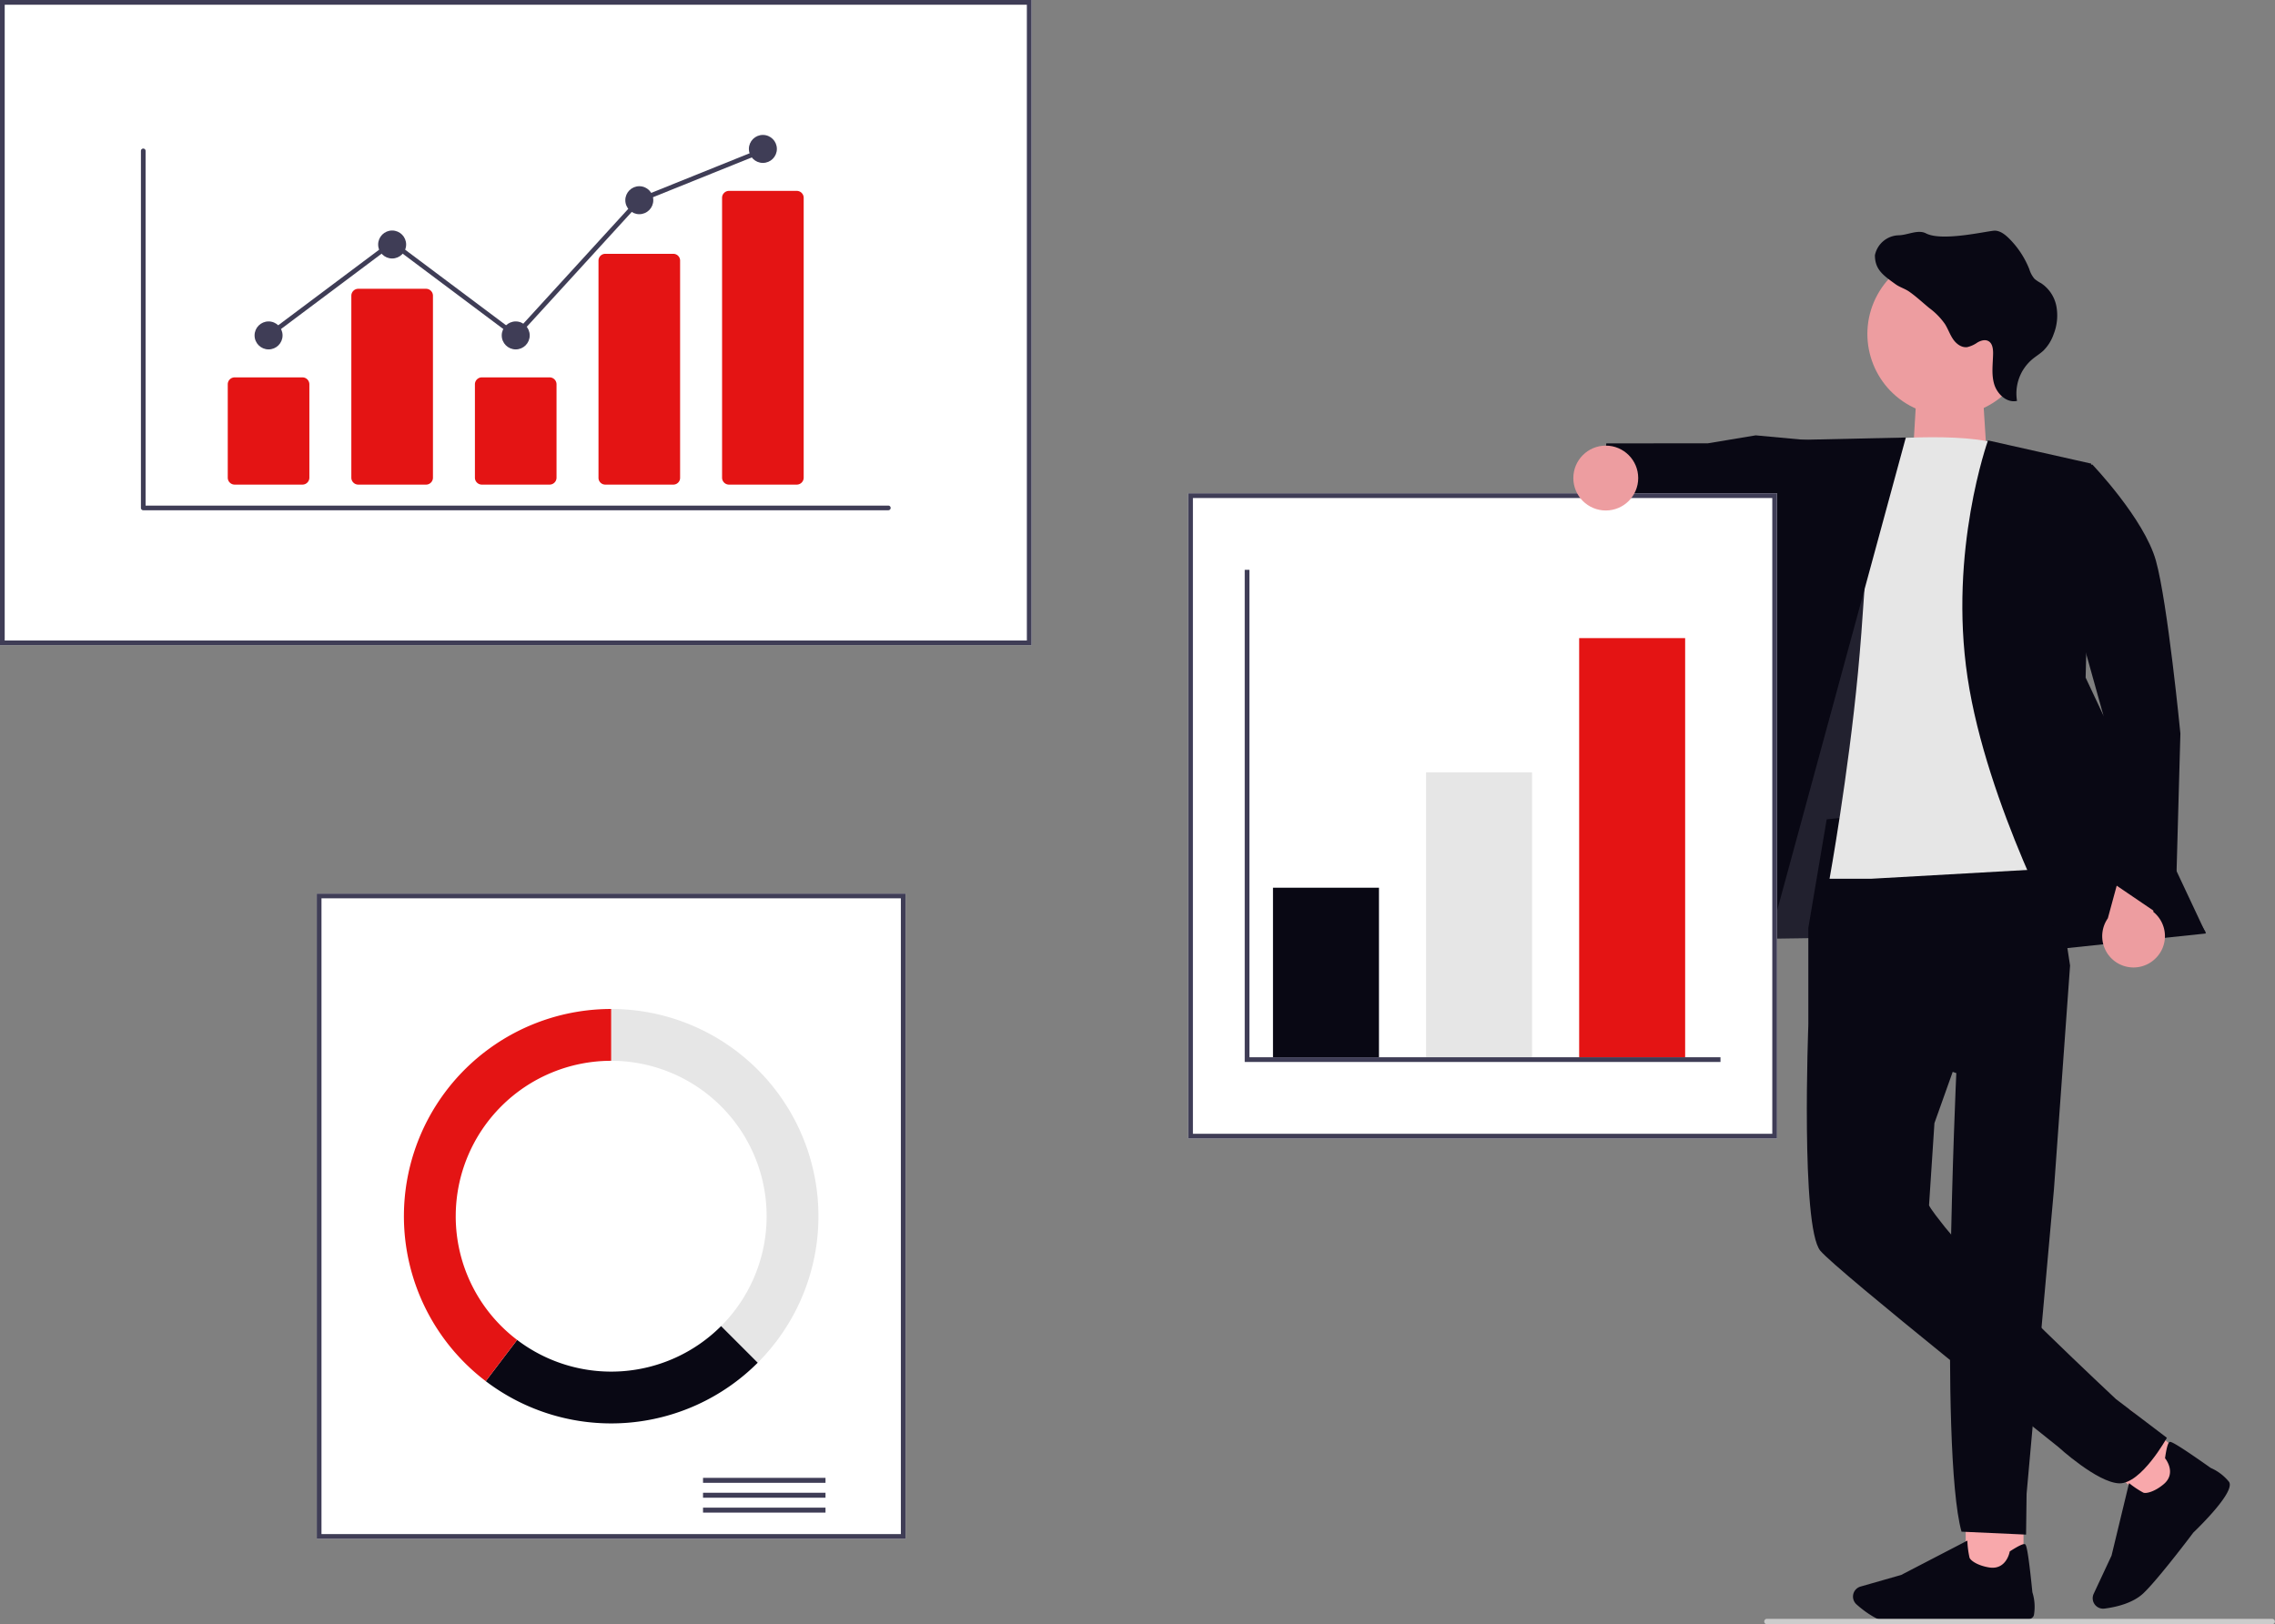
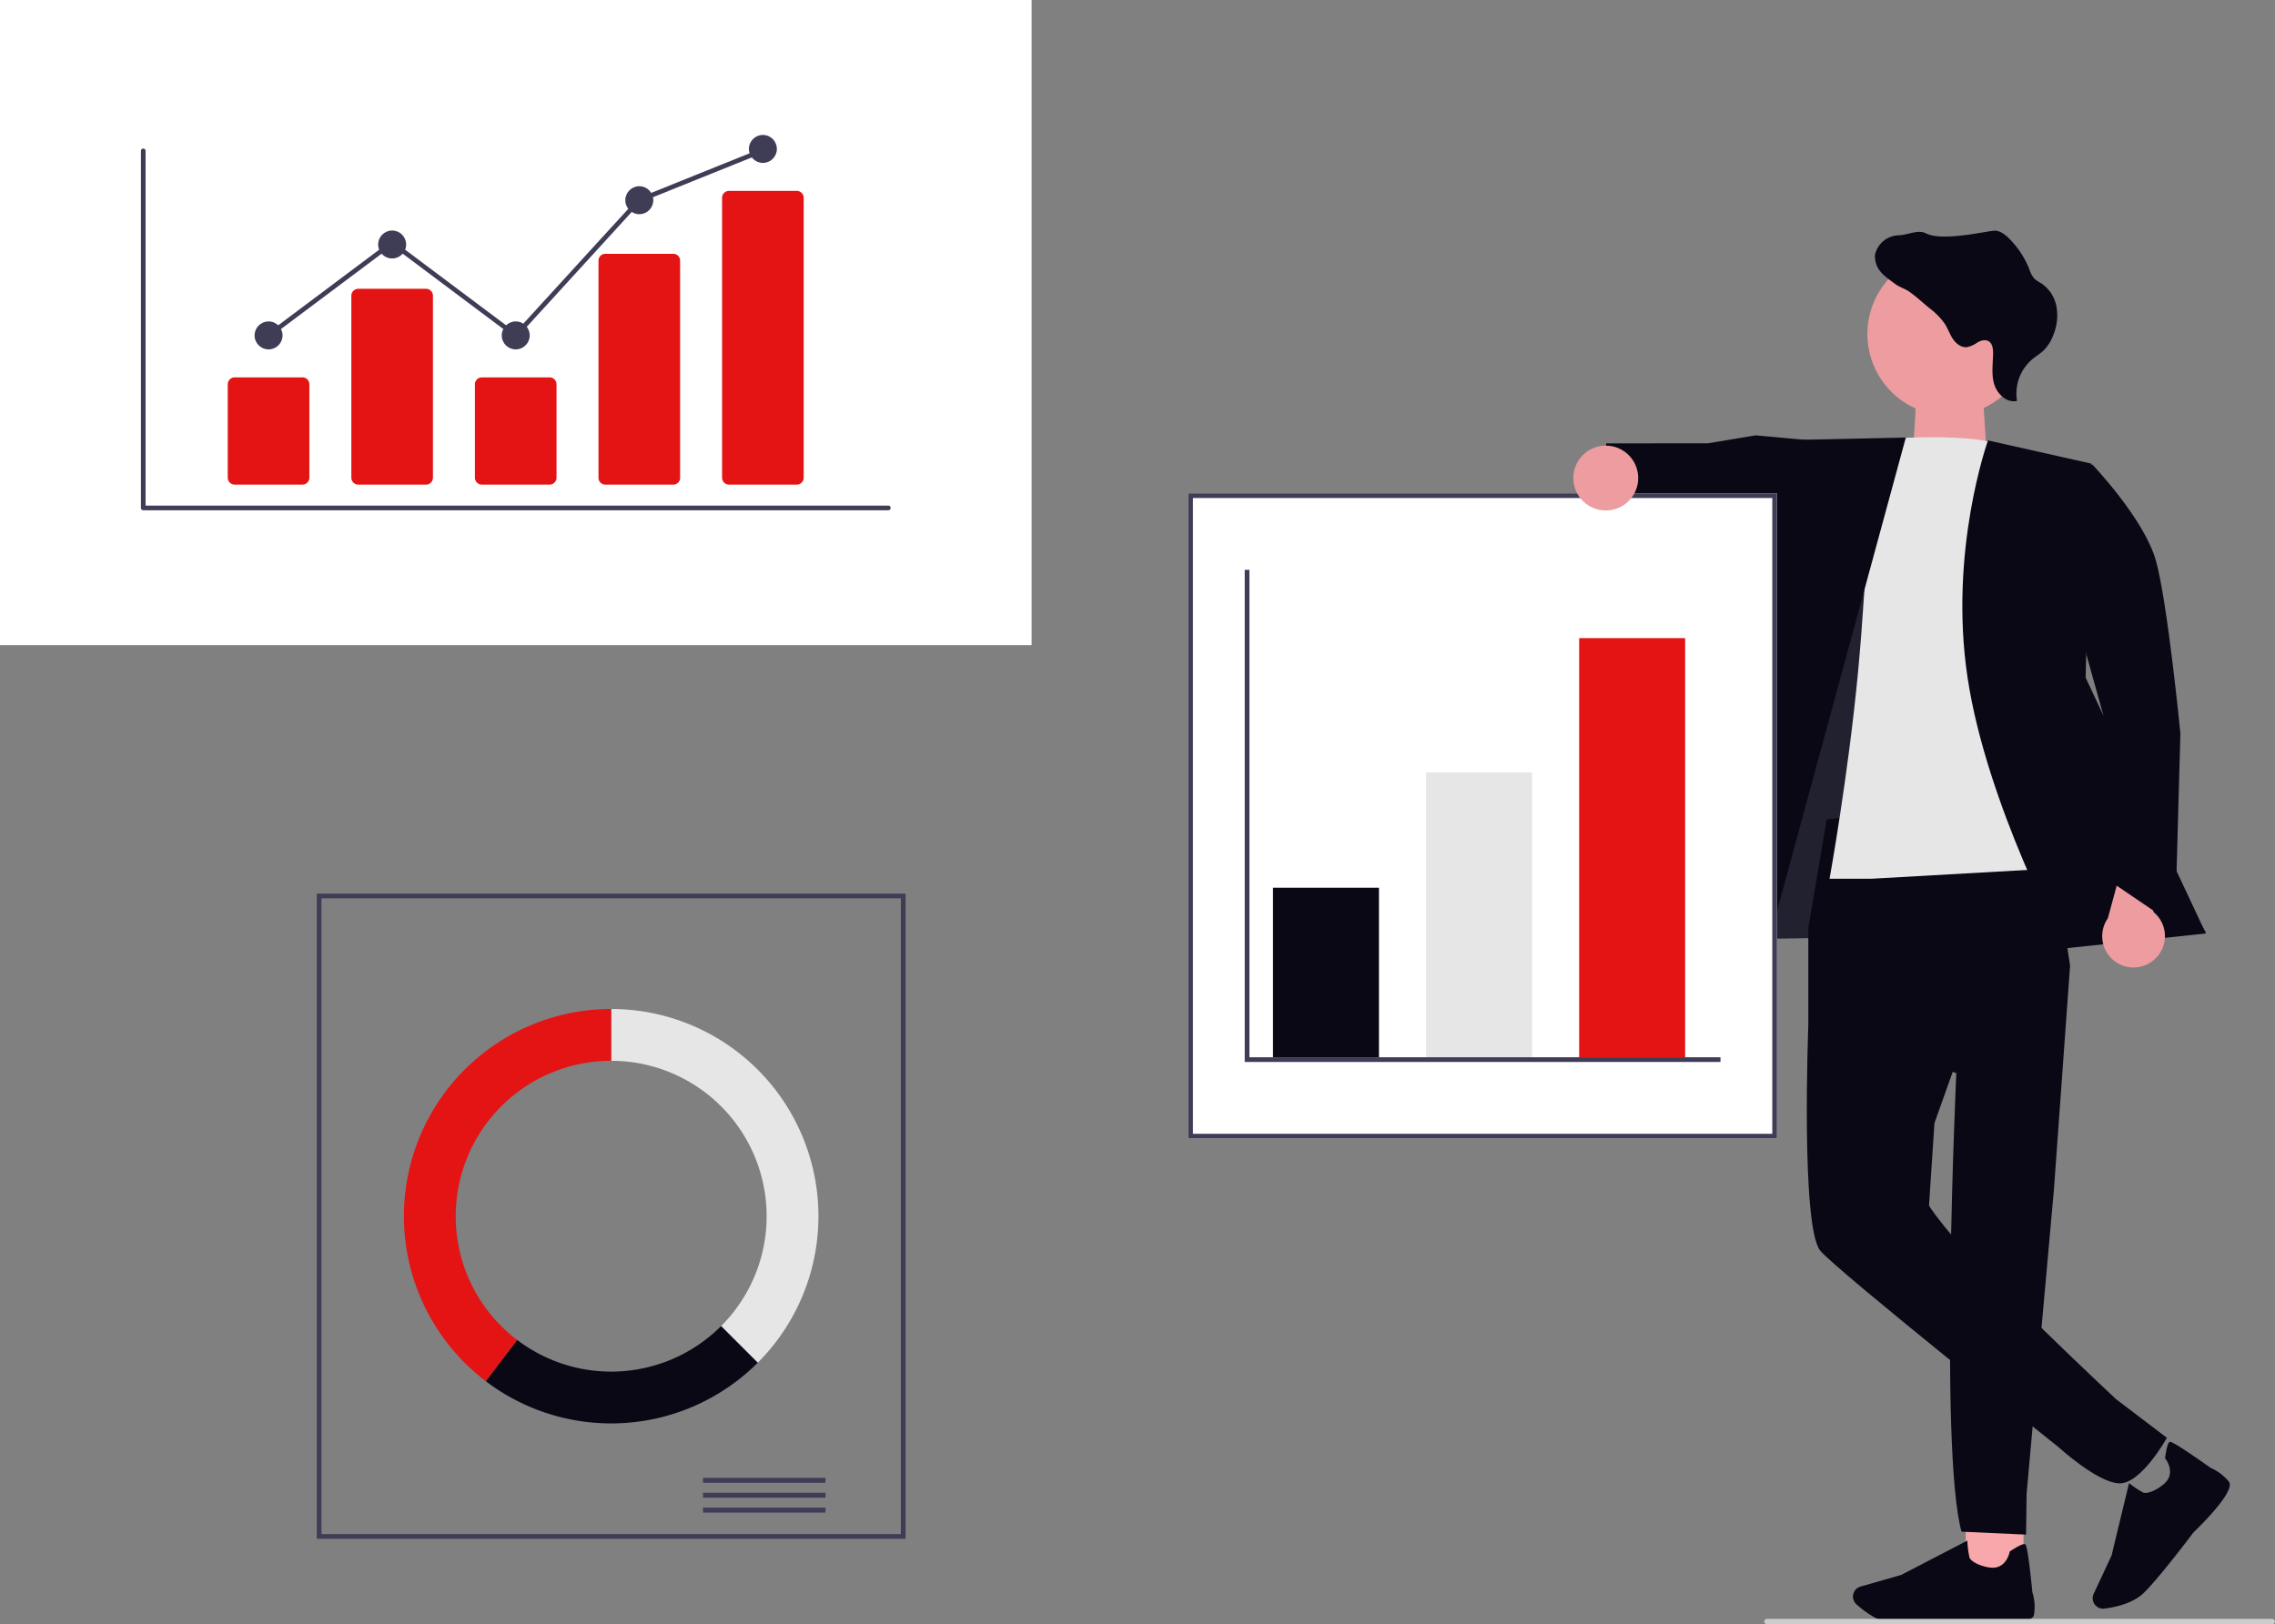
<svg xmlns="http://www.w3.org/2000/svg" width="800" height="571.289" viewBox="0 0 800 571.289" role="img" artist="Katerina Limpitsouni" source="https://undraw.co/">
  <rect x="0" y="0" width="800" height="571.289" fill="#808080" stroke="none" />
  <g transform="translate(-504 -245.5)">
-     <rect width="20.323" height="28.835" transform="matrix(0.656, -0.755, 0.755, 0.656, 1239.56, 756.506)" fill="#f8a8ab" />
    <path d="M41.883,28.473c3.475.311,20.867,1.689,21.74-2.3a17.091,17.091,0,0,0-.543-8.007C61.41,1.531,60.789,1.346,60.411,1.24c-.592-.175-2.32.65-5.125,2.456l-.175.116-.039.2c-.049.262-1.291,6.367-7.182,5.425C43.853,8.8,41.256,7,40.965,5.947A32.511,32.511,0,0,1,40.213,0L16.93,12.081,2.663,16.157A3.675,3.675,0,0,0,.285,18.263h0a3.679,3.679,0,0,0,.932,4.154c2.591,2.329,7.735,6.318,13.141,6.813,1.436.136,3.339.184,5.474.184,8.919,0,21.944-.922,22.041-.941Z" transform="translate(1226.298 797.491) rotate(-49)" fill="#090814" />
    <rect width="20.323" height="28.835" transform="translate(1195.237 770.494)" fill="#f8a8ab" />
    <path d="M233.961,560.322c3.475.311,20.867,1.689,21.74-2.3a17.091,17.091,0,0,0-.543-8.007c-1.669-16.635-2.291-16.82-2.669-16.926-.592-.175-2.32.65-5.125,2.456l-.175.116-.039.2c-.049.262-1.291,6.367-7.182,5.425-4.038-.641-6.634-2.446-6.926-3.494a32.51,32.51,0,0,1-.752-5.947l-23.283,12.081-14.267,4.076a3.675,3.675,0,0,0-2.378,2.106h0a3.679,3.679,0,0,0,.932,4.154c2.591,2.329,7.735,6.318,13.141,6.813,1.436.136,3.339.185,5.474.185,8.919,0,21.944-.922,22.041-.941Z" transform="translate(963.528 255.525)" fill="#090814" />
    <path d="M4.07,1.582H27.064l1.581,24.872H2.58Z" transform="translate(1174.032 379.929)" fill="#ed9da0" />
    <path d="M643.019,302.656l-4.166,38.422,168.415-2.4L733.822,219l-59.968-2.154Z" transform="translate(472.429 234.784)" fill="#2f2e41" />
    <path d="M643.019,302.656l-4.166,38.422,168.415-2.4L733.822,219l-59.968-2.154Z" transform="translate(472.429 234.784)" opacity="0.28" />
    <path d="M857.478,469.81l-6.453,38.159v34.108l52.033,16.984s-6.091,132.484,1.83,161.292l22.7,1.032.185-14.335,9.623-107.156,5.668-78.673-9.19-59.648Z" transform="translate(288.875 63.874)" fill="#090814" />
    <path d="M897.807,501.392l-46.766,39.42s-2.737,71.122,4.214,79.463c5.97,7.164,83.613,68.955,83.613,68.955s13.8,12.658,21.533,12.859,16.728-16.018,16.728-16.018l-17.91-13.607s-46.4-43.31-60.174-60.53c-5.56-6.951-5.56-7.646-5.56-7.646l1.9-28.9L914.5,521.741Z" transform="translate(288.859 65.138)" fill="#090814" />
    <path d="M665.169,162.8l-18.576-1.717-16.85,2.808-35.679.011-3.04,25.86,32.56,7.286,7.935-3.889,33.075,12.6Z" transform="translate(474.792 237.54)" fill="#090814" />
    <path d="M870.8,318.25s39.424-3.694,48.389,3.35,28.176,146.643,28.176,146.643L870.8,472.564H856.015s6.558-36.232,9.989-72.45S870.8,318.25,870.8,318.25Z" transform="translate(291.348 82.005)" fill="#e6e6e6" />
    <path d="M700.655,161.885l-43.488.954L616.622,346.046l32.018,7.045Z" transform="translate(473.527 237.5)" fill="#090814" />
    <path d="M734.949,162.953l36.279,8.158-1.946,75.274,42.289,90-49.714,5.237s-27.366-50.566-34.093-95.232S734.949,162.953,734.949,162.953Z" transform="translate(468.126 237.447)" fill="#090814" />
    <path d="M975.223,507.988a10.944,10.944,0,0,0-.415-16.777l6.892-24.041-13.589-7.751-9.255,34.088a11,11,0,0,0,16.367,14.482Z" transform="translate(286.362 74.981)" fill="#ed9da0" />
    <path d="M931.905,329.143l20.27-1.758s18.2,19.032,22.337,33.768S983.134,422,983.134,422l-1.87,67.449-23.693-16.09-1.589-58.015Z" transform="translate(287.597 81.506)" fill="#090814" />
    <circle cx="28.733" cy="28.733" r="28.733" transform="translate(1150.406 374.398) rotate(-61.337)" fill="#ed9da0" />
    <path d="M541.958,382.428H179.2V155.5H541.958Z" transform="translate(324.795 90)" fill="#fff" />
-     <path d="M541.958,382.428H179.2V155.5H541.958Zm-361.1-1.656H540.3V157.156H180.861Z" transform="translate(324.795 90)" fill="#3f3d56" />
-     <path d="M503.44,713.071H296.389V486.144H503.44Z" transform="translate(319.004 73.66)" fill="#fff" />
    <path d="M503.44,713.071H296.389V486.144H503.44Zm-205.394-1.656H501.784V487.8H298.046Z" transform="translate(319.004 73.66)" fill="#3f3d56" />
    <rect width="43.067" height="1.746" transform="translate(751.219 765.298)" fill="#3f3d56" />
    <rect width="43.067" height="1.746" transform="translate(751.219 770.536)" fill="#3f3d56" />
    <rect width="43.067" height="1.746" transform="translate(751.219 775.774)" fill="#3f3d56" />
    <path d="M405.3,528.835v18.221a54.661,54.661,0,0,1,38.651,93.313l12.884,12.884A72.882,72.882,0,0,0,405.3,528.835Z" transform="translate(313.622 71.55)" fill="#e6e6e6" />
    <path d="M454.54,659.051l-12.884-12.884a54.648,54.648,0,0,1-71.722,4.863L358.905,665.54a72.88,72.88,0,0,0,95.634-6.49Z" transform="translate(315.914 65.752)" fill="#090814" />
    <path d="M346.846,601.717a54.661,54.661,0,0,1,54.661-54.661V528.835a72.881,72.881,0,0,0-44.1,130.907l11.028-14.511a54.566,54.566,0,0,1-21.591-43.514Z" transform="translate(317.411 71.55)" fill="#e41414" />
    <path d="M825.806,564.957H618.755V338.029H825.806Z" transform="translate(303.073 80.98)" fill="#fff" />
    <path d="M825.806,564.957H618.755V338.029H825.806ZM620.412,563.3H824.15V339.685H620.412Z" transform="translate(303.073 80.98)" fill="#3f3d56" />
    <rect width="37.269" height="59.631" transform="translate(951.644 557.733)" fill="#090814" />
    <rect width="37.269" height="100.213" transform="translate(1005.477 517.151)" fill="#e6e6e6" />
    <rect width="37.269" height="147.42" transform="translate(1059.31 469.943)" fill="#e41414" />
    <path d="M627.758,383.94h-167.3v-173.1h1.656V382.283H627.758Z" transform="translate(481.245 235.08)" fill="#3f3d56" />
    <circle cx="11.407" cy="11.407" r="11.407" transform="translate(1057.261 402.236)" fill="#ed9da0" />
    <path d="M1010.5,744.4H832.746a.951.951,0,0,1,0-1.9H1010.5a.951.951,0,0,1,0,1.9Z" transform="translate(292.545 72.388)" fill="#ccc" />
    <path d="M494.157,337.685h-262a.82.82,0,0,1-.82-.82V211.29a.82.82,0,1,1,1.64,0V336.045H494.157a.82.82,0,1,1,0,1.64Z" transform="translate(322.219 87.283)" fill="#3f3d56" />
    <path d="M289.724,332.85h-23.83a2.437,2.437,0,0,1-2.434-2.434V297.566a2.437,2.437,0,0,1,2.434-2.434h23.83a2.437,2.437,0,0,1,2.434,2.434v32.849a2.437,2.437,0,0,1-2.434,2.434Z" transform="translate(320.631 83.1)" fill="#e41414" />
    <path d="M335.44,331.23H311.61a2.437,2.437,0,0,1-2.434-2.434V264.789a2.437,2.437,0,0,1,2.434-2.434h23.83a2.437,2.437,0,0,1,2.434,2.434V328.8a2.437,2.437,0,0,1-2.434,2.434Z" transform="translate(318.372 84.719)" fill="#e41414" />
    <path d="M381.155,332.85h-23.83a2.437,2.437,0,0,1-2.434-2.434V297.566a2.437,2.437,0,0,1,2.434-2.434h23.83a2.437,2.437,0,0,1,2.434,2.434v32.849a2.437,2.437,0,0,1-2.434,2.434Z" transform="translate(316.113 83.1)" fill="#e41414" />
    <path d="M426.871,330.59h-23.83a2.383,2.383,0,0,1-2.434-2.324V251.741a2.383,2.383,0,0,1,2.434-2.324h23.83a2.383,2.383,0,0,1,2.434,2.324v76.526a2.384,2.384,0,0,1-2.434,2.324Z" transform="translate(313.853 85.359)" fill="#e41414" />
    <path d="M472.586,329.44h-23.83a2.437,2.437,0,0,1-2.434-2.434V228.562a2.437,2.437,0,0,1,2.434-2.434h23.83a2.437,2.437,0,0,1,2.434,2.434v98.444a2.437,2.437,0,0,1-2.434,2.434Z" transform="translate(311.594 86.51)" fill="#e41414" />
    <circle cx="4.92" cy="4.92" r="4.92" transform="translate(593.521 358.554)" fill="#3f3d56" />
    <circle cx="4.92" cy="4.92" r="4.92" transform="translate(636.977 326.576)" fill="#3f3d56" />
    <circle cx="4.92" cy="4.92" r="4.92" transform="translate(680.434 358.554)" fill="#3f3d56" />
    <circle cx="4.92" cy="4.92" r="4.92" transform="translate(723.89 310.998)" fill="#3f3d56" />
    <circle cx="4.92" cy="4.92" r="4.92" transform="translate(767.346 292.959)" fill="#3f3d56" />
    <path d="M186.341,121.787,142.781,89.16,99.816,121.341l-.983-1.313L142.781,87.11l43.352,32.472,43.081-47.144.173-.07,43.456-17.51.613,1.522L230.173,73.819Z" transform="translate(499.116 242.789)" fill="#3f3d56" />
    <path d="M627.989,94.537a8.769,8.769,0,0,1,8.31-7.007c3.214-.053,6.822-2.158,9.669-.668,5.9,3.041,22.471-1.116,24.375-.962s3.428,1.4,4.744,2.673a31.745,31.745,0,0,1,7.2,10.891,9.306,9.306,0,0,0,1.831,3.388,12.342,12.342,0,0,0,2.285,1.517,12.562,12.562,0,0,1,5.4,8.132,17.905,17.905,0,0,1-.982,9.856,14.986,14.986,0,0,1-3.568,5.72c-1.216,1.143-2.673,2-3.949,3.074a15.769,15.769,0,0,0-5.346,14.62c-3.555.822-6.963-2.365-8.018-5.853s-.448-7.23-.394-10.871c0-1.617-.227-3.528-1.65-4.3-1.183-.668-2.673-.187-3.835.468a10.264,10.264,0,0,1-3.655,1.657c-2,.227-3.835-1.176-4.958-2.84s-1.764-3.595-2.833-5.292a24.327,24.327,0,0,0-5.513-5.626c-2.332-1.918-4.6-4.056-7.076-5.78-1.49-1.036-3.267-1.517-4.731-2.559C630.874,101.6,627.989,99.582,627.989,94.537Z" transform="translate(535.323 240.729)" fill="#090814" />
  </g>
</svg>